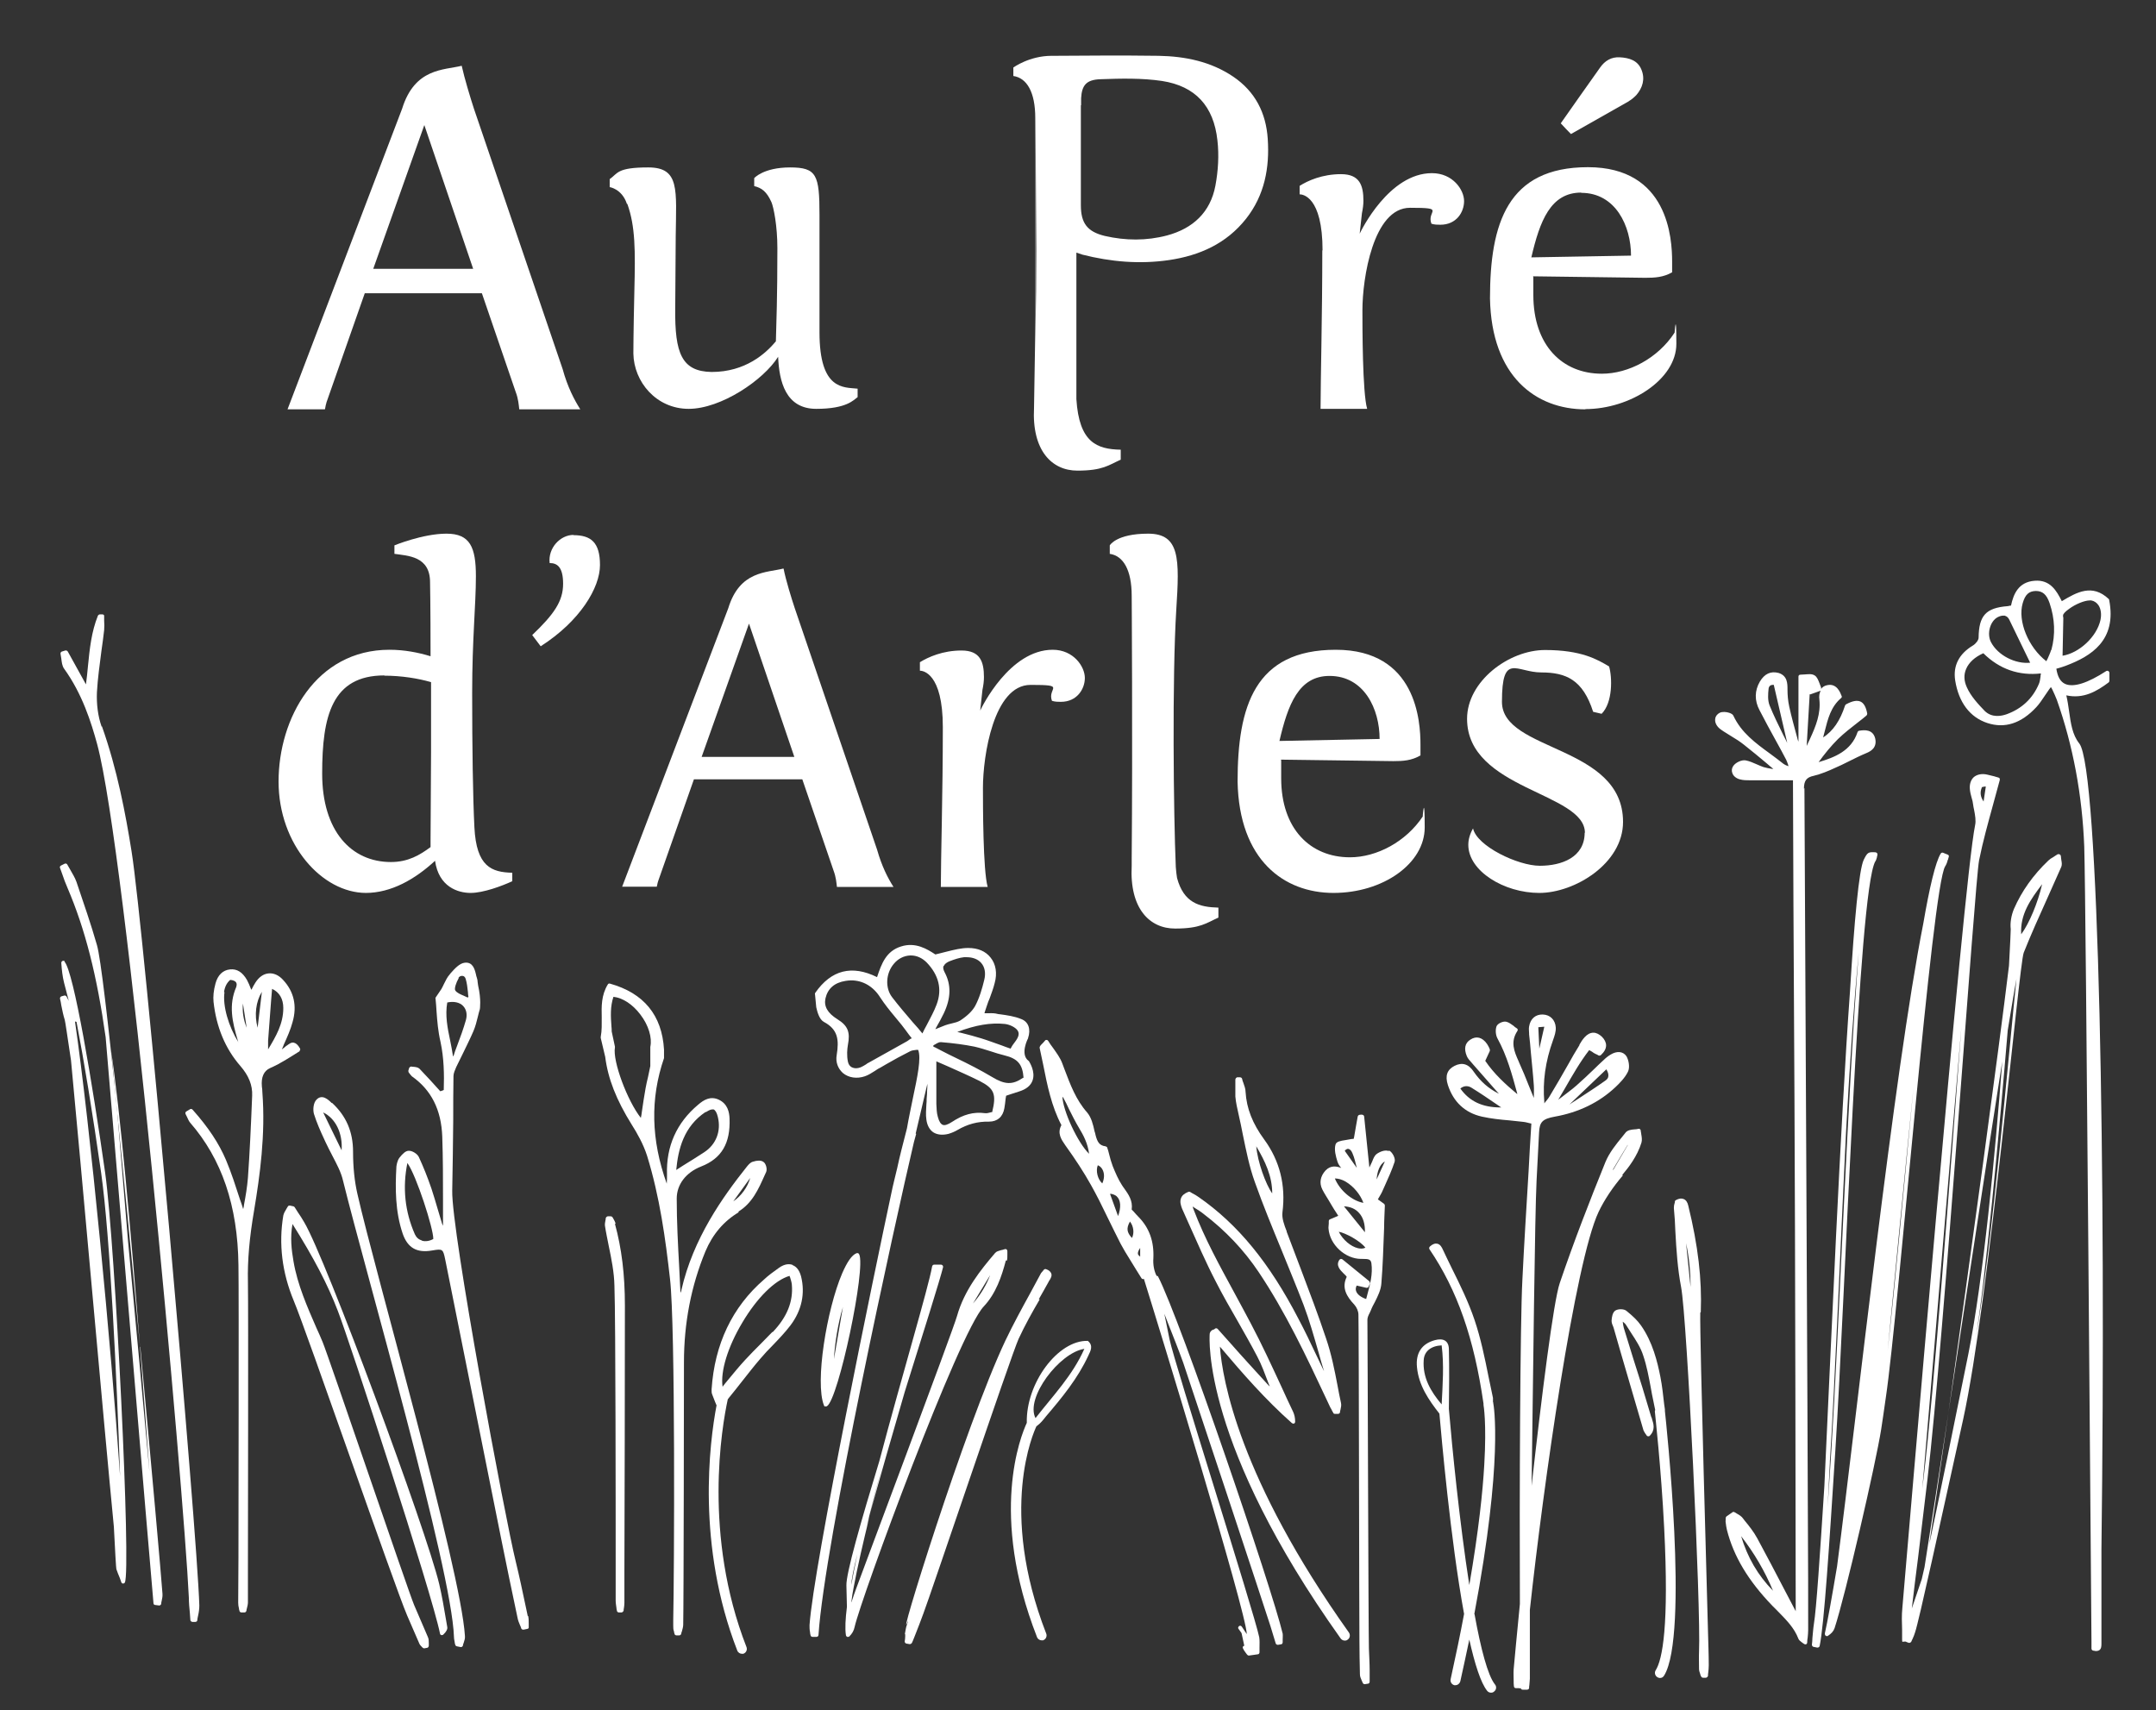
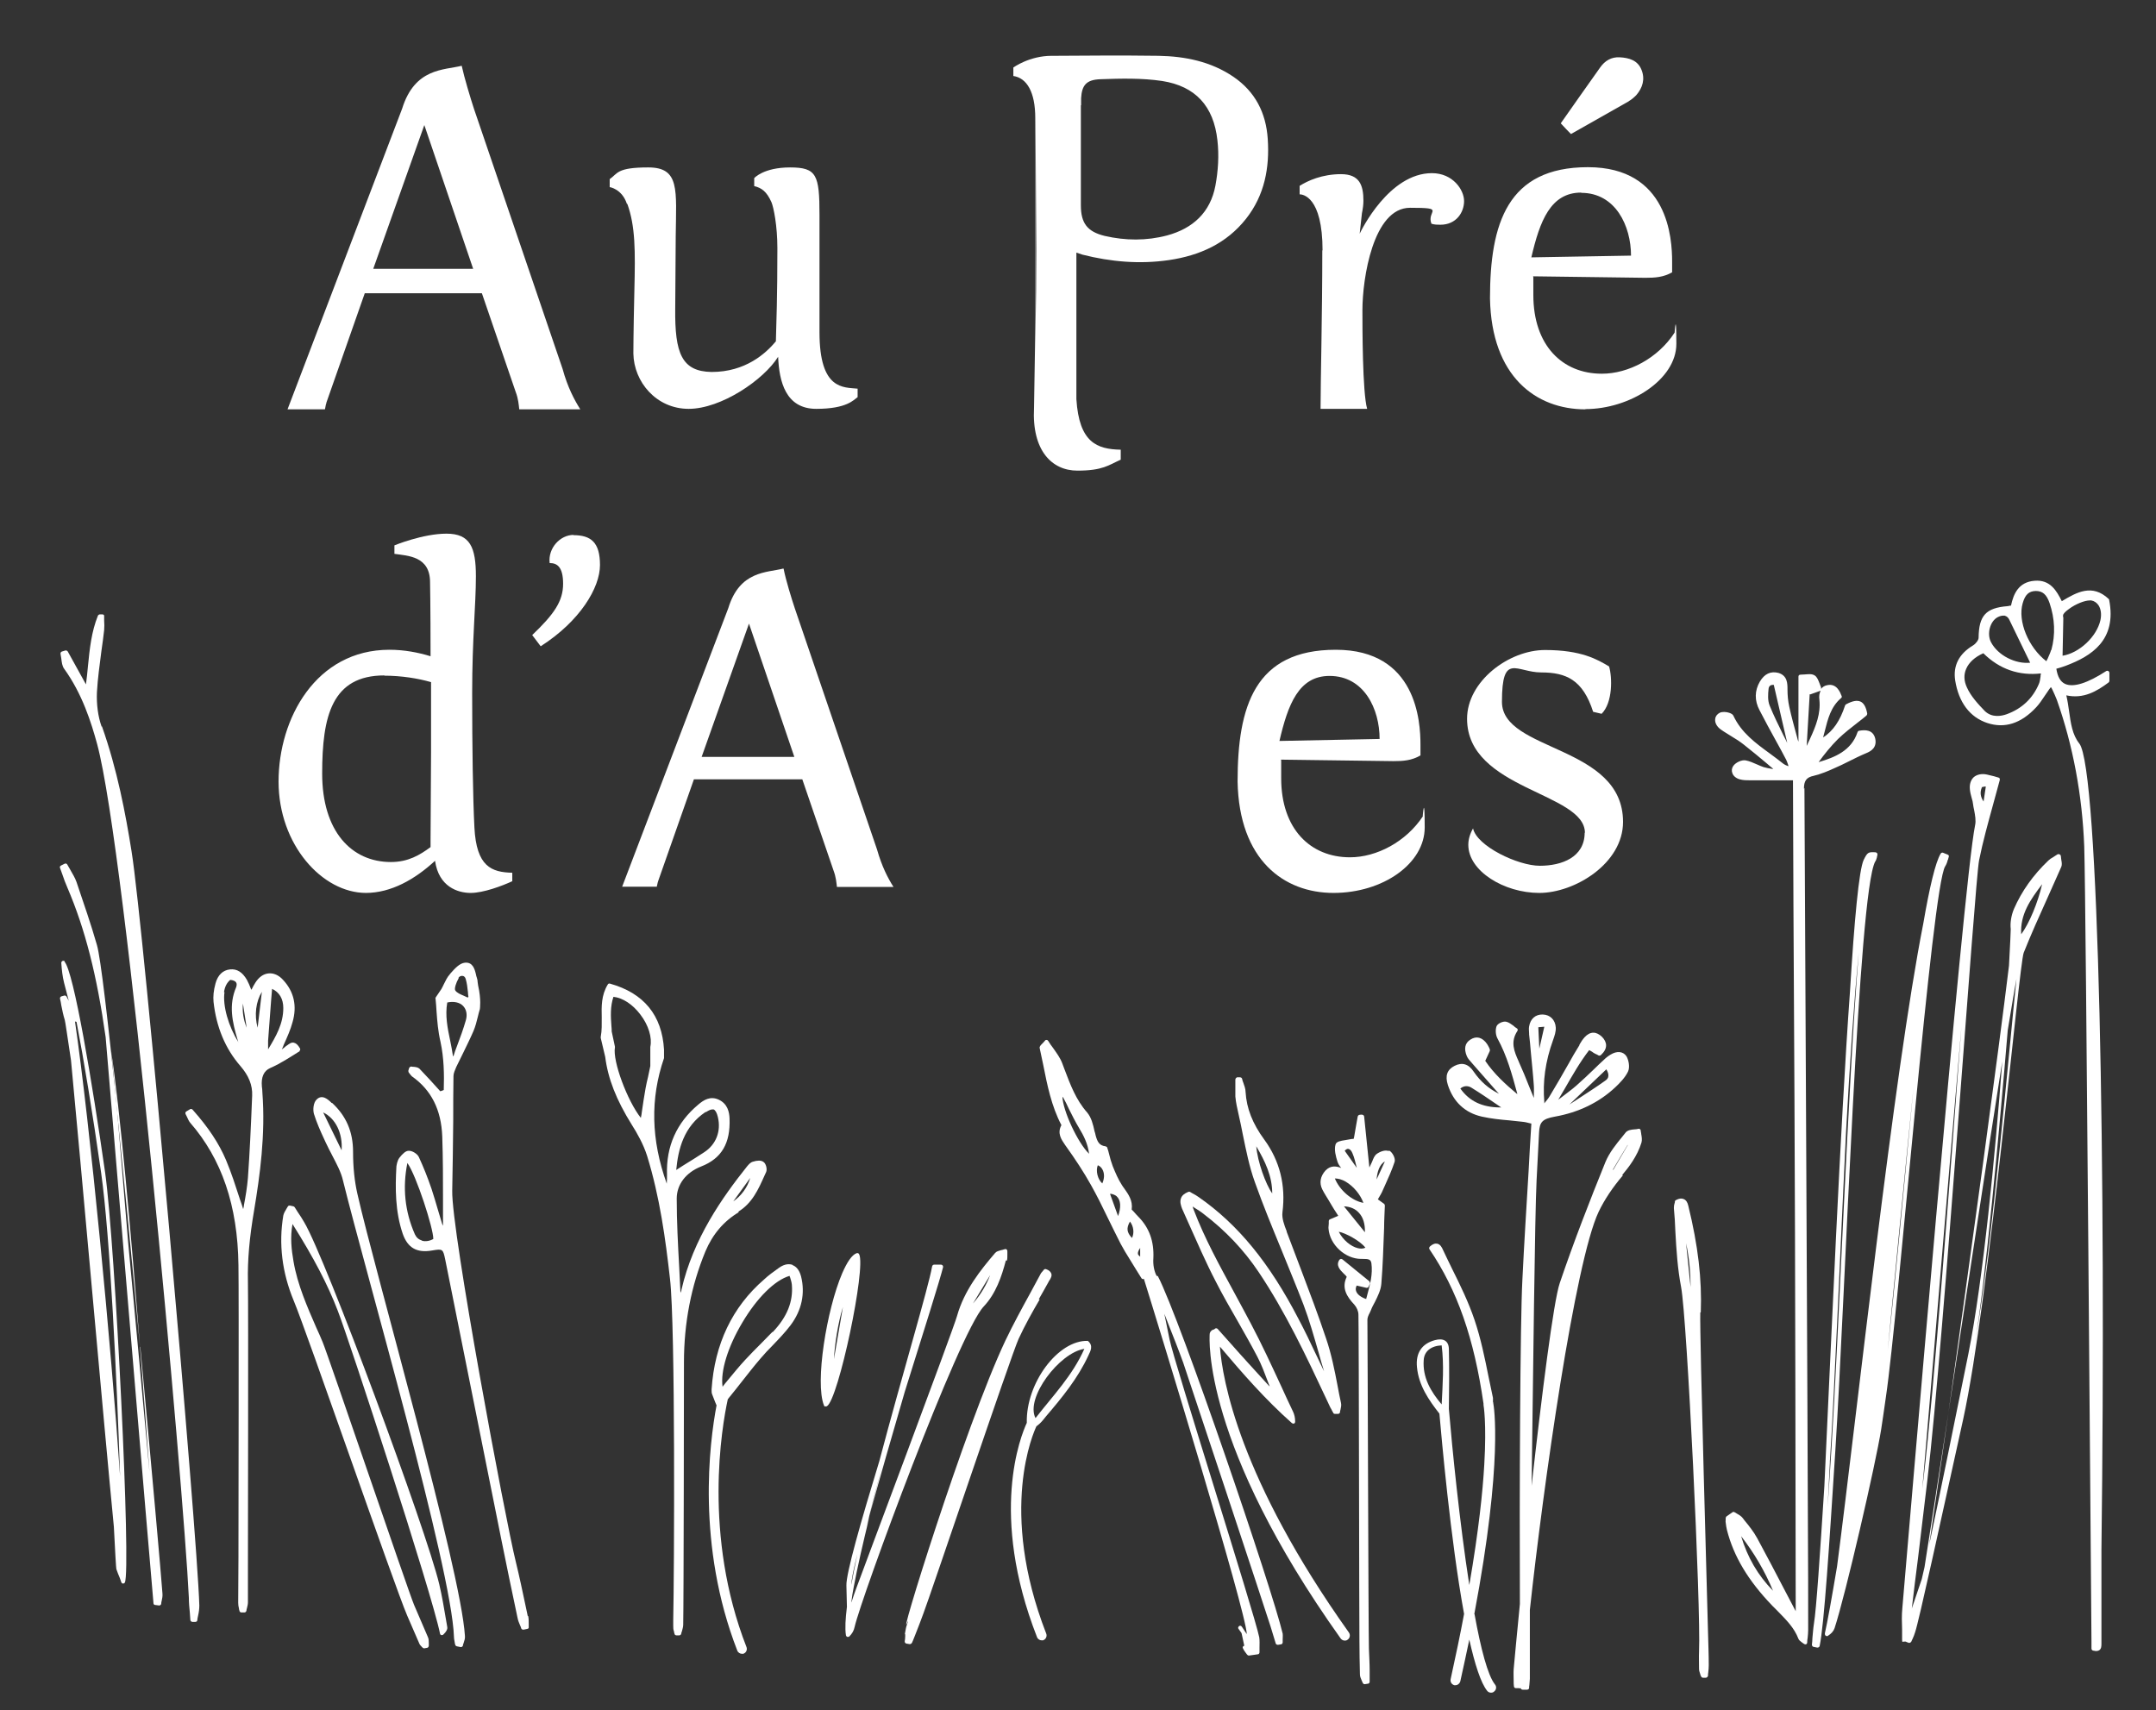
<svg xmlns="http://www.w3.org/2000/svg" viewBox="0 0 865.3 686.5">
  <rect x="0" y="0" width="865.3" height="686.5" fill="#333333" stroke="none" />
  <defs>
    <style>      .cls-1 {        fill: #fff;      }    </style>
  </defs>
  <g>
    <g id="Calque_1">
      <g>
        <path class="cls-1" d="M131,161.6l15.4-43.9h47l13.6,39.7c1,2.6,1.2,5.1,1.4,6.9h24.5c-2.4-3.8-5.1-8.9-7.1-16.2l-35.6-104.5c-1.4-4.3-3.8-12.2-4.9-17.2-7.1,1.8-18.8.8-23.9,17.2l-46,120.7h15c.2-.6.2-1.4.6-2.6ZM170.3,50.2l19.6,57.7h-40.1l20.5-57.7Z" />
        <path class="cls-1" d="M146.8,358.4c10.1,0,19.7-5.4,27.8-12.9,1.5,10.5,9.2,12.9,14.3,12.9s12.6-2.8,16.7-4.7v-3.4c-8.3-.2-14.4-2.4-15.2-18.2-.6-11.8-.9-32.1-.9-53.9s1.5-35.3,1.5-46.9-2.3-17.1-11.8-17.1-20.9,4.7-20.9,4.7v3.4c5.4.8,14.3.9,14.3,11.4,0,0,.2,9.3.2,29.7-4.9-1.5-10.5-2.6-16.5-2.6-29.5,0-44.5,27.6-44.5,52.9s17.5,44.7,35.1,44.7ZM154.2,271.2c6.9,0,13.7,1.1,18.8,2.6v28.3c0,5.1-.2,30.4-.2,35.1v2.8c-4.3,3.2-9,6-15.9,6-15.9,0-27.6-12.4-27.6-35.5s3.9-39.4,25-39.4Z" />
        <path class="cls-1" d="M314.4,228.2c-6.6,1.7-17.5.8-22.1,15.9l-42.6,111.8h13.9c.2-.6.2-1.3.6-2.4l14.3-40.7h43.5l12.6,36.8c.9,2.4,1.1,4.7,1.3,6.4h22.7c-2.3-3.6-4.7-8.3-6.6-15l-33-96.8c-1.3-3.9-3.6-11.3-4.5-15.9ZM281.6,303.8l19-53.5,18.2,53.5h-37.2Z" />
        <path class="cls-1" d="M230.2,214.7c-5.4,0-10.3,5.3-9.6,11.3,2.8,0,5.4,1.3,5.4,8.3s-3.6,12.2-12.4,20.6l3.4,4.5c15.8-10.1,23.8-23.5,23.8-32.6s-3.6-12-10.7-12Z" />
-         <path class="cls-1" d="M378.4,292c0,26.1-.8,52.7-.8,64h18.8c-1.9-6.6-1.9-33.2-1.9-39.8,0-12.8,4.3-41.3,19.1-41.3s6.6,1.1,8.6,6.4c1.3.4,2.4.4,3.6.4,6.4,0,9.6-5.1,9.6-9.6s-4.5-11.3-12.9-11.3c-17.3,0-28.5,23.1-29.1,24.4l.9-8.3c.4-1.9.6-3.6.6-5.1,0-6.2-1.5-10.7-9-10.7s-13.3,2.6-16.7,4.7v3.4c1.1,0,9.2.8,9.2,22.7Z" />
        <path class="cls-1" d="M636,334.2c0,9.9-9.2,13.3-18,13.3s-25.3-7.9-26.8-15c-1.3,2.3-1.9,4.5-1.9,6.6,0,10.5,14.3,19.3,28.5,19.3s33.6-11.8,33.6-28.5c0-31-48.6-28.1-48.6-48.2s5.8-11.8,15.8-11.8,16.7,3,20.8,15.8l3.4.8c4.5-4.5,4.3-14.6,3-19-4.7-2.8-11.1-6.6-25.7-6.6s-31.3,12.6-31.3,27.6c0,28.5,47.3,29.5,47.3,45.8Z" />
        <path class="cls-1" d="M571.1,327.6c-6.8,10.3-18.6,16.5-29.3,16.5-15.9,0-27.6-11.4-27.6-31.7s0-4.7-.2-7.5l45.2.6c3.9,0,7.3-.2,10.9-2.3v-4.3c0-9.2-1.5-38.1-34-38.1s-39.4,22.7-39.4,52.9c.6,31.5,18.6,44.7,38.5,44.7s36.6-11.8,36.6-26.3-.8-4.5-.8-4.5ZM533.6,271.3c13.9,0,20.1,13.3,20.1,25.3l-40.2.8c3.4-14.6,7.7-26.1,20.1-26.1Z" />
-         <path class="cls-1" d="M454.2,347.5h0c-.9,17.2,7.2,25.2,17.4,25.2s12.5-2.2,17.4-4.4v-4c-7.7-.2-13.9-1.9-16.6-11.9-.2-1.3-.4-2.8-.5-4.4-.9-20.8-1.5-76.2.2-103.4,1.3-20.3,1.5-30.4-11.3-30.4s-15.4,4.7-15.4,4.7v3.4c5.4.8,8.8,6.4,8.8,16.9,0,0,.4,58.9,0,105.4v2.8Z" />
        <path class="cls-1" d="M636.3,164.2c17.8,0,36.5-11.8,36.5-26.2s-.7-4.5-.7-4.5c-6.7,10.3-18.5,16.5-29.2,16.5-15.9,0-27.5-11.4-27.5-31.6s0-4.7-.2-7.5l45.1.6c3.9,0,7.3-.2,10.8-2.2v-4.3c0-9.2-1.5-37.9-33.8-37.9s-39.3,22.6-39.3,52.7c.6,31.4,18.5,44.5,38.3,44.5ZM634.6,77.4c13.8,0,20,13.3,20,25.2l-40,.7c3.4-14.6,7.7-26,20-26Z" />
        <path class="cls-1" d="M530.7,100.4c0,26-.7,52.5-.7,63.7h18.7c-1.9-6.5-1.9-33.1-1.9-39.6,0-12.7,4.3-41.1,19.1-41.1s6.5,1.1,8.6,6.4c1.3.4,2.4.4,3.6.4,6.4,0,9.5-5,9.5-9.5s-4.5-11.2-12.9-11.2c-17.2,0-28.4,23-29,24.3l.9-8.2c.4-1.9.6-3.6.6-5,0-6.2-1.5-10.7-9-10.7s-13.3,2.6-16.6,4.7v3.4c1.1,0,9.2.7,9.2,22.6Z" />
        <path class="cls-1" d="M251.8,81.9c3.2,9,3.2,18.5,2.8,34.8-.4,17.2-.4,25.2-.4,25.2.2,11.4,9.2,22.2,22.2,22.2s30.1-11.6,35.9-20.9c.4,9.9,3,20.9,15.3,20.9s15-3.6,16.6-4.7v-3.4c-5.6-.6-15.3.7-15.3-22.6v-47.1c0-16.1-1.1-19.1-11.8-19.1s-14.4,4.3-14.4,4.3v3.2c3,.7,5,2.2,6.9,6.4.9,2.1,2.4,9.5,2.4,18.5,0,19.8-.4,29.7-.6,37.4-4.1,4.9-12.2,12.3-25.8,12.3-12-.2-14.8-7.5-14.6-25.4l.2-29.2c.2-18.5,1.7-27.5-11-27.5s-12.2,2.4-15.5,4.7v3.2s4.9.7,6.9,6.7Z" />
        <path class="cls-1" d="M653.7,40.6c1.1-.6,2.1-1.5,3-2.4,2.6-3,3.6-6.5,2.1-10.2-1.5-3.8-5-4.8-8.7-5-3.4-.2-6,1.4-7.9,4.1-5.3,7.4-10.5,14.9-15.8,22.4,1.4,1.5,2.7,2.9,4.1,4.3,7.9-4.5,15.6-8.8,23.3-13.2Z" />
        <path class="cls-1" d="M415.5,47.3h0s0,85.7,0,85.7c-.2,13.1-.4,24.3-.5,30.7-.9,17.2,7.2,25.2,17.4,25.2s12.5-2.2,17.4-4.4v-4c-9.5-.2-16.7-2.8-17.8-20.3v-58.8l2.4.8c11.4,2.9,23,3.9,34.7,2.2,12.3-1.8,23.1-6.6,31-16.6,7.4-9.4,9.5-20.4,8.7-32.1-.7-10.4-5-18.9-13.8-24.9-9-6.1-19.3-8.2-30-8.4-16.4-.2-25.3-.1-41.3,0-.5,0-1.1,0-1.6,0-9,0-15.4,4.7-15.4,4.7v3.4c5.4.8,8.8,6.4,8.8,16.9ZM433.9,42.2c0-1,0-1.9,0-2.8.3-5.2,2.1-7.4,7.7-7.6,8.3-.3,16.7-.5,24.8.7,13.4,2.1,20.7,10.1,22.2,23.8.7,6,.3,12.3-.8,18.2-2,10.7-9,17.2-19.4,20-8.3,2.2-16.7,2.1-25,.2-7-1.7-9.6-5.1-9.6-12.3,0-6.8,0-13.7,0-20.5,0-6.5,0-13.1,0-19.6ZM415.6,47.4l.3,52.8c0,11.2-.1,22.5-.3,32.6,0-28.5,0-57,0-85.5h0Z" />
        <path class="cls-1" d="M464.2,512.1c-1-1.9-1.5-4.5-1.3-7.1.3-6.7-1.6-12.1-5.9-16.5-.7-.7-1.4-1.5-2.1-2.3l-.7-.7c.5-3.6-1.3-6.1-3-8.5-.3-.4-.6-.8-.9-1.3-1.5-2.3-2.6-4.9-3.7-7.6-.6-1.6-1.1-3.3-1.5-5-.2-.8-.4-1.6-.7-2.4,0-.3-.4-.5-.7-.6-2.5-.3-3.3-1.8-4-4.5-.1-.5-.2-1-.4-1.5-.6-2.8-1.3-5.6-3-7.6-4.5-5.1-6.7-11.1-9.1-17.4-.3-.8-.6-1.6-.9-2.4-.8-2.1-2.2-4-3.6-6-.7-.9-1.4-1.9-2-2.9-.1-.2-.4-.4-.6-.4-.3,0-.5,0-.7.3-.4.5-.8.9-1.1,1.2-.7.7-1.2,1.2-1,1.9.5,2.2.9,4.4,1.4,6.6,1.6,8.1,3.3,16.6,7.3,24.2-1.8,3.3,0,5.8,1.5,8,4.1,5.7,7.5,10.9,10.4,16.1,2.3,4.1,4.4,8.3,6.4,12.5,1,2,1.9,3.9,2.9,5.9.3.7.7,1.3,1,2,1,2.1,2.1,4.2,3.3,6.2,1.5,2.5,3.1,5,4.6,7.5.7,1.1,1.3,2.1,2,3.2.2.4.7.5,1,.3,5.7,18.2,41.1,133.7,41.3,142.6-.7-1-1.3-2-2-3-.3-.4-.8-.5-1.1-.2-.4.3-.5.8-.2,1.1.4.6.8,1.1,1.2,1.7l1.1,5.1c0,0-.1,0-.2,0-.4.2-.6.7-.3,1.1.3.6.6,1.1,1,1.6.2.3.4.5.6.8.2.2.4.4.7.4s0,0,.1,0l3.5-.5c.4,0,.7-.4.7-.8,0-.7,0-1.3,0-1.9,0-1.4.1-2.7-.1-4.1-2-9.9-34-109.9-36-119.6l-2.1-10.3c.5,1.4,1.1,2.7,1.6,4.1,2,5.1,4.1,10.3,6,15.6,1.8,5.2,33.4,100.5,35,105.7.7,2.3,1.4,4.6,2.1,6.9.1.4.5.6.9.6l1.2-.2c.4,0,.7-.4.7-.8s0-.7,0-1c0-.8.1-1.7,0-2.5-4.3-18.2-41.1-126.2-50.1-143.5ZM426.3,440.1c.2.2.4.4.5.6.8,1.4,1.5,2.9,2.2,4.4,1.3,2.6,2.6,5.2,4.1,7.7,1.7,2.8,3.5,6.2,4,10.3-4.5-4.3-10.6-17.4-10.7-23ZM442.4,475c-1.9-1.7-2.7-5.1-1.8-7.3,1,.4,1.7,1.2,2.1,2.2.6,1.5.5,3.3-.3,5.1ZM448.8,488.3l-3.3-9.1h0c.2,0,.4,0,.6,0,.8.2,1.5.5,2,.9,1.8,1.6,1.9,4.6.6,8.1ZM454.3,496.9c-2.1-2.3-2.3-3.9-.8-6.6,1.5,1.9,1.8,4.7.8,6.6ZM457.6,504.4c-.5-.4-.8-.7-.9-1.1-.1-.6.2-1.4.9-2.4v3.6Z" />
        <path class="cls-1" d="M211.8,648.6l-.7-3.3c-1.3-6.1-2.6-12.4-4.1-18.5-4.1-16.4-25.9-132.8-25.5-148.9.2-9.4.3-19,.4-28.3,0-5.9,0-11.8.1-17.7,0-1.1.6-2.4,1.1-3.6.9-1.8,1.8-3.7,2.7-5.5,1.4-2.9,2.9-5.9,4.2-8.9.8-1.9,1.3-3.8,1.8-5.9.2-1,.5-1.9.8-3,0-.2.6-3.7-.7-9.4,0-.4-.2-1-.2-1.4,0-.5-.1-1.1-.3-1.7-.2-.5-.3-1-.4-1.5-.5-2.1-1.3-4.9-4.4-4.6-2.2.2-4.2,2.5-5.8,4.3l-.3.4c-1,1.1-1.6,2.4-2.3,3.8-.3.6-.6,1.3-1,2l-2.3,3.4c-.1.2-.2.4-.1.5.2,1.8.3,3.5.4,5.1.3,4.1.6,8,1.6,12.3,1.4,6.5,1.5,13.1,1.3,19.3-.7.3-.7.3-1.4.5-2.7-3-5.4-6-8.3-9-.6-.6-1.5-.7-2.3-.8-.3,0-.6,0-.9-.1-.4-.1-.8.2-1,.6l-.3,1c0,.3,0,.5.1.7.1.1.2.3.3.4.3.4.6.8,1,1.2,7.8,5.5,11.8,13.4,12.2,24.2.3,8.5.3,17.3.3,25.7,0,3.2,0,6.5,0,9.7,0,.1,0,.3,0,.4-.3-.6-.5-1.1-.6-1.6-.5-1.7-1-3.3-1.5-5-.8-2.7-1.6-5.5-2.5-8.2-1.6-4.7-3.3-8.9-5.1-12.8-.6-1.3-2.7-2.6-4.1-2.5-1.1,0-2.3,1-3.7,2.8-.9,1.2-1.1,2.9-1.2,3.5-.5,8.7-.5,18,2.5,26.9,2,5.8,5.7,7.9,11.9,6.8,4.2-.7,4.3-.6,5.2,3.7l22.5,112.3c2.1,10.5,4.3,21,6.5,31.4.2,1.1.6,2.1,1,3,.2.4.4.9.5,1.3.1.3.4.5.8.5s.1,0,.2,0l1.4-.3c.4,0,.7-.4.6-.8,0-.4,0-.9,0-1.3,0-1,0-2-.2-3ZM169.3,497.9c-1.3-.4-2.2-1.2-2.8-2.5-4-9.1-5-18.7-3-28.6,0,0,0,0,0,0,3.6,5,10.5,26.4,10.4,30.5-1.4.8-3.1,1.1-4.5.7ZM184,392.5c.3-.5.8-.8,1.4-.8s.1,0,.2,0c.6,0,1.1.5,1.3,1.2.5,1.7.7,3.4.9,5.3,0,.6.1,1.3.2,1.9l-.3.3c-.5-.2-1-.5-1.5-.7-1.4-.6-2.9-1.2-3.5-2.2-.4-.7.3-3,1.4-4.9ZM179.4,402.4c2.7-.6,5.1-.1,6.5,1.4,1.3,1.4,1.7,3.4,1.1,5.6-1,3.5-2.3,7.1-3.6,10.5-.5,1.3-1,2.6-1.4,4h-.2c-.3-2.1-.7-4.1-1.1-6.1-1.1-5.2-2.1-10.2-1.2-15.4Z" />
-         <path class="cls-1" d="M367.5,455l4.7-20c0,.9,0,1.7-.1,2.6,0,1.2-.1,2.3-.2,3.5,0,.7,0,1.5-.1,2.2-.1,2-.3,4.1,0,6.1.3,2.3,1.3,4.1,2.8,5.1,1.6,1,3.7,1.2,6.1.6,1.3-.4,2.5-.9,3.5-1.5,4.1-2.4,8.2-3.5,12.7-3.4,3.4,0,5.6-1.9,6.2-5.4.2-1.3.4-2.5.5-3.8l.2-1.2c.7-.2,1.4-.5,2.1-.7,1-.3,2.1-.7,3.1-1,2.9-.9,4.7-2.4,5.4-4.4,1.3-3.6-1.3-7.5-1.4-7.7s-.1-.2-.2-.2c-3.5-2.6-.3-8.9-.2-9,0,0,0,0,0-.1,1.2-3.6.2-6.6-2.8-7.7-2.7-1.1-5.6-1.5-8.5-1.9-.6,0-1.1-.2-1.7-.3-1.2-.2-2.3-.1-3.6-.1-.3,0-.6,0-.9,0l.2-.7c.3-.9.5-1.6.8-2.4.3-1,.7-2,1.1-2.9.7-2,1.5-4,2-6.1,1.1-3.9.5-7.6-1.6-10.2-2-2.6-5.1-3.9-9-3.9-2.8,0-5.6.7-8.8,1.5-1.4.4-2.9.7-4.4,1.1-3.2-2.1-7.9-5.1-13.8-3.2-6,1.9-7.8,6.9-9.6,12.3-10.1-5-18.4-2.9-24.8,6.3-.1.2-.2.4-.1.6l.5,5.2c.4,1.8,1.2,4.9,3.1,5.9,5.6,3,6.1,7.1,5.1,13.3-.5,2.8.5,5.4,2.5,7.2,2.3,1.9,5.6,2.4,8.8,1.3,1.5-.5,2.8-1.4,4.1-2.2.6-.4,1.3-.9,2-1.2l2.4-1.4c3.1-1.8,6.4-3.6,9.6-5.2.7-.4,1.7-.5,2.6-.6.2,0,.4,0,.7,0,1.3,3.3-.3,10.8-2.1,19.3-.8,4-1.7,8.1-2.4,12.2l-2.2,8.6c-.6,2.4-1.2,4.9-1.7,7.3-.8,3.4-1.7,6.8-2.4,10.3-6.5,30.3-31.2,149.5-32.8,173.2,0,.9,0,1.9.2,2.8,0,.4.1.8.2,1.2,0,.4.4.7.8.7h1.6s0,0,0,0c.4,0,.8-.3.8-.8,2.4-36.6,30.7-165.5,38.3-197.8l.9-3.3ZM398.1,446.4c-.2,0-.4,0-.6.1-.7.2-1.5.4-2.2.3-4.5-.6-8.7.5-13.2,3.5-1.7,1.1-2.9,1.5-3.7,1.2-.8-.3-1.5-1.3-2-3.2-.5-1.6-.5-3.5-.6-5.2,0-4.3,0-8.5,0-12.9v-4.2c1.5.7,3.1,1.3,4.6,2,4.2,1.9,8.6,3.8,12.8,5.9,5.8,3,6.8,5.2,5,12.5ZM410.6,432.6c-4.2,2.9-7.3,2.8-12.4-.3-4.7-2.8-9.6-5.3-14.4-7.6-2.1-1-4.1-2-6.2-3.1-.8-.4-1.6-.8-2.3-1.2l-.7-.3v-.5c.2-.1.4-.3.7-.4.8-.5,1.7-1,2.4-.9,5,.4,9.4,1,13.4,1.8,2.2.5,4.4,1.2,6.6,1.9,1.7.6,3.5,1.1,5.4,1.6,5.4,1.3,7.3,3.6,7.7,9ZM403.3,411c1.9.2,4.2,1.3,5.1,2.6,1.1,1.6,0,3.3-1.7,5.5-.5.6-.8,1.3-1.1,1.8-1.3-.4-2.5-.9-3.6-1.3-2.9-1-5.5-2-8.1-2.8-2.6-.8-5.2-1.5-8-2.2-.6-.1-1.1-.3-1.7-.4,7.5-2.8,13.3-3.8,19.2-3.2ZM378.8,387.8c.3-1,1.3-1.5,2.1-1.9,2.3-.9,4.2-1.5,6-1.7.4,0,.7,0,1.1,0,2.4,0,4.5.8,5.8,2.3,1.5,1.7,1.9,4.2,1.2,6.9-.8,3.3-1.9,7.2-3.7,10.5-1.1,1.9-3,3.8-5.9,5.7-1,.6-2.2.9-3.5,1.2-.8.2-1.7.4-2.5.7-1.3.5-2.5,1-4,1.6.1-.3.3-.5.4-.8,1.1-1.9,2.1-3.7,3-5.6,2.9-6.1,3-11.5.3-16.5-.5-1-.7-1.8-.4-2.6ZM365.5,416.9c-.6.4-.9.7-1.4,1-3.7,2.1-7.4,4.1-11.1,6.2l-4.3,2.4c-.4.2-.8.4-1.1.7-.8.5-1.5.9-2.2,1.2-1.3.5-2.5.5-3.5,0-.8-.4-1.4-1.2-1.6-2.3-.5-2.4-.3-5,0-6.7,1-5.1,0-7.7-4.2-10.3-4-2.5-5.5-5.2-4.8-8.4.9-3.9,3.6-6.3,8.1-7,.7-.1,1.4-.2,2.2-.2,4.7,0,8.9,2.4,11.7,6.9,1.7,2.6,3.7,5.1,5.7,7.5.9,1.1,1.9,2.3,2.8,3.4,1,1.3,2,2.6,3,4l1.1,1.4c-.1.1-.3.2-.4.3ZM366.5,410.5c-3-3.5-5.9-6.9-8.5-10.3-2.8-3.7-2.5-9.5.7-13.3,1.7-2.1,4.1-3.3,6.6-3.4,0,0,.2,0,.3,0,2.3,0,4.5,1,6.3,2.8,4.9,5.1,6.3,10.8,4,16.9-1,2.7-2.5,5.4-4,8.3-.6,1-1.1,2.1-1.7,3.3-1.2-1.5-2.4-2.9-3.6-4.2Z" />
        <path class="cls-1" d="M296.2,486.4c5.7-3.4,8.2-9.1,10.7-14.7l.6-1.3c.5-1.2-.1-3.5-1.2-4.1-.9-.6-2.3-.6-4.2,0-1,.3-1.7,1.2-2.3,1.9h0c-9.8,12.3-21.6,28.9-26.3,49.5,0,.4-.2.8-.4,1.2-.2-3.4-.3-6.8-.5-10.2-.5-9-1-18.4-1-27.6,0-5.7,3.7-10.5,9.8-12.9,8.2-3.2,11.8-9.3,11.4-19.3-.1-2.4-.7-5.8-4.3-7.5-3.4-1.6-6.1.1-8.3,2-8.6,7.2-12.9,16.7-12.5,28.1,0,1.2,0,2.4-.1,3.6-6.3-17.6-6.7-34.1-1.1-50.4,0,0,0-.2,0-.3v-3.1c-.8-13.8-8.1-22.7-21.7-26.5-.4-.1-.7,0-.9.4-2.6,4.3-2.5,8.8-2.4,13.1,0,2.6.1,5.3-.4,7.9,0,.1,0,.2,0,.4l1.8,7.6c1.1,8.7,4.4,17.2,10.7,27.3,2.1,3.3,4.6,7.7,6.1,12.4,5.1,16.5,7.4,33.4,9.2,49.4,2.2,18.9,1.7,118.2,1.3,136.9v2.3c0,.8,0,1.6.3,2.3,0,.3.1.6.2.9,0,.4.4.7.8.7h1.1s0,0,0,0c.4,0,.7-.3.8-.6,0-.4.2-.7.3-1.1.2-.8.5-1.7.5-2.6.2-8.5.3-96.9.3-105.3,0-15.8,2.9-30.7,8.6-44.5,2.9-6.9,7.4-12.2,13.5-15.8ZM301.1,472.8c-1.1,3.8-3.6,7.2-6.8,9.4l6.8-9.4ZM283.3,446.4c1.1-.7,1.9-1.1,2.6-1.1s.4,0,.5,0c.7.3,1.3,1.3,1.7,3,1.4,5.7-.7,11.1-5.5,14.2-2.7,1.8-5.5,3.5-8.4,5.3-.9.6-1.9,1.2-2.8,1.8.8-8.4,3-17.4,11.8-23.3ZM261,427.9c-.3,1.4-.6,2.9-.9,4.3-.4,1.5-.7,3.1-1,4.6-.6,3.2-1,6.2-1.5,9.5-.1.8-.2,1.6-.4,2.4-5.4-6.8-11.4-22.8-10.4-28.3,0-.1,0-.2,0-.3l-1.3-6.1c0-.7,0-1.3-.1-2-.3-4.1-.5-8,.8-11.9,3.7.4,7.7,3,10.8,7.1,3.3,4.3,4.8,9.3,4,13,0,0,0,.1,0,.2v7.5Z" />
        <path class="cls-1" d="M724,316.6c0-3.2,1-4.6,3.9-5.2,2.9-.7,5.8-1.9,8.4-3.1,1.9-.8,3.7-1.7,5.5-2.6,2.4-1.2,4.8-2.4,7.2-3.4,2-.8,4.4-2.3,3.6-5.9-.9-3.6-4.1-3.5-6.4-3.1-.3,0-.6.3-.7.6-2.5,7.5-9.2,10.1-15.6,12,2.3-3.2,4.9-6.4,7.8-9.3,2.5-2.4,5.2-4.5,7.9-6.6,1.2-.9,2.3-1.8,3.5-2.8.2-.2.3-.5.3-.8-.5-2.7-1.4-4.2-2.7-4.8-1.4-.6-3.2-.3-5.8,1.1-.2.1-.3.3-.4.5-2,6.1-4.8,10.2-8.8,12.8.2-.8.4-1.5.6-2.3,1.3-5.2,2.5-10,6.6-13.5.3-.2.4-.6.2-.9-.5-1.3-1.9-5.1-5.7-4.3-1.1.2-1.9.7-2.5,1.5,0-.2,0-.3,0-.5-.2-.5-.4-1-.6-1.6-.5-1.3-1-2.7-2-3.3-1.1-.7-2.5-.5-3.9-.4-.6,0-1.2.1-1.8.1s-.8.4-.8.8v26.1c-.1-.3-.2-.5-.3-.8l-.2-.8c-1.1-4.1-2.3-8.3-3.2-12.5-.5-2.3-.7-4.6-.7-6.9,0-2.3,0-5.5-3.6-6.6-3.1-.8-5.6.3-7.5,3.5-2.1,3.6-2.2,7.6-.1,11.5,2.1,4.1,4.4,8.3,6.6,12.3,1.4,2.5,2.8,5.1,4.1,7.6.3.6.5,1.3.8,2.1,0,.1,0,.3.1.4-.1,0-.3,0-.4-.1-.6-.2-1.2-.5-1.6-.8-1.8-1.4-3.6-2.8-5.4-4.1-5.9-4.3-11.5-8.4-14.7-15.2-.2-.5-.8-.9-1.7-1.2-1.2-.4-2.8-.5-3.8,0-1,.5-1.7,1.4-1.8,2.4-.2,1.2.3,2.5,1.4,3.6.6.6,1.3,1,2,1.5.3.2.5.3.8.5.8.5,1.6,1,2.4,1.5,1.7,1,3.4,2.1,4.9,3.3,3.2,2.5,6.4,5.2,9.4,7.7.8.7,1.6,1.4,2.4,2-.2,0-.4,0-.6,0-1.2-.2-2.3-.4-3.3-.7-.9-.3-1.8-.7-2.7-1.1-1.4-.6-2.9-1.3-4.5-1.6-1.6-.3-4.1.9-5,2.3-.6.9-.7,1.9-.3,2.9.4,1.1,1.5,2,2.9,2.4,1.4.4,2.9.4,4.3.4.3,0,.6,0,.9,0,3.9,0,7.9,0,12,0h4.2c0,16.5.3,73.2.6,128,.3,53.1.5,187.9.5,205.5-1.4-2.7-2.9-5.5-4.3-8.2-3.6-6.9-7.3-14-11.1-21-1.4-2.6-3.3-5-5.2-7.3l-.6-.8c-.6-.8-1.4-1.3-2.3-1.8-.3-.2-.7-.4-1-.6-.3-.2-.7-.2-.9,0l-2.3,1.6c-.2.1-.3.4-.4.6,0,.2,0,.4,0,.6,0,.5-.1.9,0,1.3.1,1.1.3,2.1.5,3,2.7,10.6,8.5,20.3,18.2,30.4.7.7,1.4,1.4,2.1,2.1,3.4,3.5,6.7,6.7,8.4,11.2.2.5.6.8,1.1,1.2.3.2.6.5,1.1.8.2.1.3.2.5.2s.2,0,.3,0c.3-.1.5-.4.5-.7,0-.7.1-1.4.2-2,.1-1.1.2-2,.2-3,0-13.5,0-26.9-.1-40.4,0-16-1.3-280.1-1.4-297.6ZM726.2,278.7h.1c.1,0,.2,0,.3,0l3.9-1.4c0,0,.1,0,.2,0-.5.9-.7,2.1-.5,3.5.6,5.6-1.4,10.6-3.7,15.6-.5,1-.9,2-1.4,3,0,0,0,0,0,0l1.2-20.6ZM715.7,295c-1.9-3.9-3.9-7.9-5.5-11.9-.8-2-.6-4.7-.4-6.5,0-.7.4-1.3.8-1.5.2-.1.5-.2.8-.2s.3,0,.5,0l5.4,23.3c-.5-1.1-1.1-2.2-1.6-3.2ZM698.8,616.6c5.2,6.7,9.5,14,12.8,21.9-6.1-6.2-10.3-13.5-12.8-21.9Z" />
        <path class="cls-1" d="M120.1,421.9c.4-.2.5-.7.3-1.1-.8-1.4-1.6-2.1-2.5-2.3-1.1-.2-2,.6-2.8,1.2h-.1c-.6.6-1.2,1-1.9,1.5.3-.6.6-1.3.8-1.9,1.4-3.1,2.7-6,3.5-9,1.9-6.5.6-12.3-3.8-17-1.7-1.9-3.8-2.8-5.8-2.6-2.1.2-3.9,1.5-5.3,3.7-.6.9-1.1,1.9-1.6,2.9,0,0,0,0,0,0,0-.1-.1-.2-.2-.4-.5-1.3-1-2.5-1.6-3.6-1.8-3.1-4-4.5-6.8-4.2-2.9.3-4.9,2.3-5.8,5.6-.8,2.9-1,5.3-.8,7.4,1.1,10.1,4.7,18.8,10.8,25.8,3.3,3.8,4.9,7.7,4.7,11.9-.5,12.7-1,23.2-1.7,33-.3,3.6-.9,7.3-1.6,10.9,0,.5-.2,1.1-.3,1.6-.4-1.3-.8-2.6-1.3-3.9-1.7-5.2-3.4-10.6-5.6-15.8-2.8-6.6-7-13-13.4-20.2-.3-.3-.7-.4-1-.2l-1.5.9c-.4.2-.5.7-.3,1.1.2.3.3.7.5,1,.4.8.7,1.7,1.3,2.4,12.7,14.6,19.1,33.3,19.4,57.2.2,12.3,0,104.9,0,117.1,0,6.1-.1,12.2-.1,18.4,0,.8.1,1.5.3,2.3,0,.3.1.6.2.9,0,.4.4.7.8.7h1.2c0,0,0,0,0,0,.4,0,.7-.3.8-.7,0-.3.1-.7.2-1,.2-.8.4-1.6.4-2.4,0-4.2,0-8.3,0-12.5,0-11.8.2-104.1,0-116.1-.2-8.6.6-17.7,2.5-28.8,2.3-13.8,4.6-30.3,3.3-47.2,0-.9-.1-1.7-.2-2.4q-.5-5.7,3.3-7.4c.9-.4,2-.9,3.3-1.6,2-1.1,4-2.3,5.9-3.5.9-.6,1.8-1.1,2.7-1.7ZM89.9,398.3c.3-2.3,1.2-3.9,2.5-5,1.2.1,2.1.5,2.4,1.1.3.5.2,1.1,0,1.8-3.1,7.2-1.6,13.9.6,21.3,0,.3.2.6.3.9-4-6.5-6.4-14.7-5.6-20.2ZM97.5,402.8l1.5,9.7c-1.3-3.2-1.8-6.4-1.5-9.7ZM103.4,412.5c-1.4-5.1-.7-10.5,1.7-14.4l-1.7,14.4ZM107.6,421.2c0,0,0-.2,0-.2,0-1.1,0-2.2,0-3.3.4-5.3.8-10.7,1.2-16l.4-4.8c3,1.4,4.5,4.1,4.5,7.7,0,6.3-2.9,11.3-6.1,16.6Z" />
        <path class="cls-1" d="M846.2,269.3c-.3-.1-.6-.1-.8,0-7.7,5-13.3,6.7-16.6,5.2-1.9-.9-3-2.9-3.5-6.1.3,0,.5-.2.8-.2,1.1-.3,2.2-.7,3.3-1.1,9.7-3.7,20.3-10,17.1-26.3,0-.2-.1-.3-.2-.4-6.6-6.2-12.8-2.7-18.8.9-2.1-4.2-4.7-8.7-10.9-8.2-6.5.5-8.5,5.3-9.5,10-.2,0-.3,0-.4,0-.5.1-.7.2-1,.2-8.7.7-11.5,3.8-11.6,12.7,0,.9-1.1,2.4-2.3,3.1-5.6,3.4-8,8.1-7.1,14,1.4,8.8,5.9,14.8,12.9,17.1,7,2.3,13.6.2,19.7-6.4,1.2-1.3,2.2-2.8,3.2-4.3.4-.6.8-1.2,1.3-1.9.4-.6.8-1.2,1.3-1.8h0c.2.2.3.4.4.6l.3.6c.6,1.3,1.2,2.6,1.7,3.9,6.5,18.4,10.2,38.2,11,58.9.7,21.1,2.7,301.1,2.9,319,0,.6,0,1.3,0,1.9v1c0,.4.3.7.6.8.4,0,.8.2,1.2.2s1-.1,1.4-.4c.8-.6.8-1.7.8-2.7v-.2c0-8.7,0-19,0-29.5,0-1.8,0-4.5,0-7.9,1.9-151.8-1-313.8-8.9-323.6-2.8-3.5-3.4-8.1-4.1-13-.3-2.1-.6-4.2-1.1-6.3,6.9,1.5,12.2-1.6,17-5.2.2-.2.3-.4.3-.7v-3.1c0-.3-.2-.6-.4-.7ZM828,247.7c0-.2,0-.5,0-.7,0-.5.7-1.4,2.4-2.6,2.7-2,6.3-3.4,8.3-3.4s.4,0,.6,0c1.2.2,2.2.9,2.9,1.9,1,1.5,1.3,3.7.8,6-1.5,6.7-8.5,13.2-15.2,14.3l.3-15c0-.2,0-.3,0-.5ZM801.8,247.7c.8-.4,1.5-.6,2.2-.6s.6,0,.8.1c.7.2,1.3.8,1.7,1.7,2.1,4.3,4.1,8.5,6.2,12.8l2.1,4.3c-5.9.6-12.9-2.9-15.7-8.2-1.8-3.4-.4-8.5,2.7-10.1ZM819,271.3c-.2,1.3-.3,2.3-.7,3.2-2.5,5.9-6.9,10-13,12.2-2,.7-5.8,1.5-8.7-1.3-2.6-2.7-5.6-5.9-7.2-9.5-1.2-2.6-1.3-5.1-.3-7.4,1.1-2.6,3.5-4.8,6.9-6.3,6.5,6.4,14.3,9.1,23.1,8.1,0,.4-.1.8-.2,1.2ZM823.2,260.9c-.3,1.1-.9,2.3-1.4,3.5-.2.3-.3.6-.5,1-7.2-5.5-11.6-16.1-9.5-23.3,1-3.5,2.5-4.8,5.2-4.9h0c2.8,0,4.4,1.4,5.6,4.9,2.1,6.2,2.4,12.6.7,18.8Z" />
        <path class="cls-1" d="M557.3,462c-1.4-.6-3.6.3-4.8,1.2-.9.7-1.3,1.8-1.7,2.8-.2.4-.3.8-.5,1.1-.2.5-.5,1-.7,1.5h0c0,.1,0,.1,0,.1l-2.1-20.5c0-.2-.1-.4-.3-.6-.2-.1-.4-.2-.6-.2,0,0-.1,0-.2,0-.6,0-1.3,0-1.5.8-.5,2.6-.9,5.2-1.4,8l-.2.9s0,0,0,0c-.5,0-1.1.1-1.6.2-.5.1-1.1.2-1.7.3-2,.3-3.7.6-4,1.8-.6,2.1.1,4.7.8,6.9.3.9.8,1.7,1.5,2.5-1.8-.7-4.2-1.2-6.3,1-2.1,2.3-2.6,5-1.3,7.6.8,1.6,1.8,3.1,2.7,4.6.3.6.7,1.1,1,1.7.7,1.2,1.4,2.3,2.2,3.5l.5.8-3.3,1.4c-.3.1-.5.4-.5.7,0,.3,0,.7,0,1,0,.7-.2,1.4-.1,2.1.5,6.4,6.7,12.1,13.1,12.1s.1,0,.2,0h.3c2.4,0,3.3.1,3.6,1.7.6,4.4-.5,8.5-1.7,12.9-.1.5-.3,1-.4,1.5-2.1-.7-3.6-1.9-4-3.1-.3-.7-.2-1.5.2-2.3l3.9.9c.4,0,.8-.1.9-.5l.5-1.1c.1-.3,0-.7-.2-1l-10.8-8.8c-.2-.1-.4-.2-.6-.2-.2,0-.4.2-.6.3-1.6,2.3.2,4.1,1.7,5.6.4.4.9.8,1.2,1.3-2.2,4.5.1,8,3,11.1,1,1.1,1.7,2.7,1.7,4.1.2,6.9.3,124,.4,130.8,0,4.5.1,9.1.2,13.6,0,.9.4,1.6.7,2.4.1.3.3.6.4.9.1.3.4.6.8.6s0,0,0,0l1.3-.2c.4,0,.7-.4.7-.8s0-1,0-1.4c0-1,0-2.1,0-3.1,0-2.9-.2-5.8-.3-8.8-.2-7.2-.5-124.7-.6-132,0-.8.4-1.8.9-2.7.2-.4.3-.7.5-1.1.4-1.1,1-2.2,1.6-3.3,1.2-2.4,2.4-4.8,2.6-7.4.6-7.4.8-14.7,1.1-22.3,0-3,.2-6,.3-9,0-.3-.1-.5-.3-.7l-2.5-1.8c.1-.2.3-.5.4-.7.5-.9,1.1-1.8,1.5-2.8l.9-2c1.4-3.1,2.8-6.2,3.9-9.5.5-1.4-.9-4-2.2-4.6ZM547.8,494.6l-8.4-10.4c2.5.1,4.6,1,6,2.6,1.7,1.8,2.5,4.5,2.4,7.8ZM541.2,461.2c.6,0,1.2.7,1.6,1.7.8,1.8,1.2,3.8,1.7,5.7,0,0,0,0,0,.1l-4.8-6.8c.5-.6,1-.8,1.5-.8ZM535.7,473c1.3,0,2.9.4,4.4,1.3,3.2,1.9,5.9,5.2,7.1,8.5-4.6-.8-9.6-5.1-11.5-9.9ZM545,501c-2.9-.7-6-3.3-7.7-6.6,2.5.4,8.6,3.6,10.7,6.4-1,.5-2.1.4-3,.2ZM552.5,473.4c.2-3,1.2-6.1,3.3-7.2l-3.3,7.2Z" />
        <path class="cls-1" d="M40.8,291.7c-1.5-4.2-2.1-9.1-1.9-13.8.3-5.5,1.1-11.1,1.8-16.6.4-2.8.8-5.6,1.1-8.4.1-1.3.1-2.6,0-3.8,0-.6,0-1.1,0-1.7s0-.4-.2-.6c-.2-.2-.4-.2-.6-.2h-.9c-.3,0-.6.2-.8.5-2.6,6.5-3.3,13.2-4,20.3-.2,2.4-.5,4.9-.8,7.3l-7.3-13.2c-.2-.3-.6-.5-1-.4l-1.3.4c-.4.1-.7.5-.6,1,.1.6.2,1.2.3,1.8.2,1.5.3,3,1.2,4.2,7.2,10,10.8,21.4,13.2,30.2,11.7,43.5,34.7,298.2,36.8,342.6,0,2,.2,4.1.4,6.1l.2,2.8c0,.4.3.7.8.8h1.2c0,0,0,0,0,0,.4,0,.8-.3.8-.7,0-.6.2-1.2.3-1.8.3-1.3.5-2.7.5-4.1-.9-30.3-22.3-272.3-27.2-302.7-2.4-15-5.7-32.7-11.9-50.2Z" />
        <path class="cls-1" d="M179,650.1c-.8-4.7-1.6-9.5-2.7-14.2-5.1-21.6-45.6-130.9-54.2-145.3-.8-1.4-1.7-2.8-2.6-4.1-.4-.6-.8-1.3-1.2-1.9-.1-.2-.3-.3-.5-.4l-1.4-.3c-.4,0-.7,0-.9.4-.2.3-.4.7-.6,1-.5.8-1,1.7-1.2,2.6-1.9,11.4-.5,22.9,4.2,34.2,5.1,12.1,40.4,114.4,45.5,126.3,1.6,3.8,3.3,7.5,4.9,11.3.2.5.6.9.9,1.2.1.1.2.3.4.4.2.2.4.3.6.3s0,0,.1,0l1.1-.2c.4,0,.7-.5.7-.9,0-.3,0-.7,0-1,0-.8,0-1.7-.4-2.5-1.8-4.3-3.7-8.5-5.5-12.8-2.2-5.1-34.5-100.3-36.7-105.5-.8-1.9-1.6-3.8-2.5-5.7-3.7-8.5-7.6-17.3-9.2-26.7-.8-4.6-1.4-9.6-.4-15,8.6,13.7,14.1,24.2,18.2,34.9,4.4,11.2,37.8,113.4,41,129.5,0,.3.3.5.5.6.3,0,.6,0,.8-.2,1.2-1.1,1.8-2.2,1.6-3.1l-.5-2.9Z" />
        <path class="cls-1" d="M141.7,462.3c0-8.1-2.8-14.4-8.4-19.6h-.2c-1.4-1.4-3.8-3.6-6-1.4-1.3,1.2-1.6,4-1.1,5.8,1.1,3.5,2.6,6.9,4.1,10.1l.5,1.1c.8,1.8,1.8,3.6,2.7,5.4,1.7,3.3,3.6,6.7,4.4,10.3,9.1,36.9,43.6,155.6,44.5,183,0,.8.2,1.5.3,2.2,0,.3.1.6.2.9,0,.3.3.6.7.7l1.5.3s0,0,.1,0c.4,0,.7-.3.8-.6,0-.4.2-.8.3-1.1.3-.9.6-1.8.5-2.8-1.7-27.1-36-145.7-43.2-177.6-1.1-4.9-1.7-10.4-1.7-16.7ZM137.1,461.7l-7.4-15.2c5,2.4,7.9,8.4,7.4,15.2Z" />
        <path class="cls-1" d="M651,471.7c2.7-3.2,6.1-7.6,7.8-13.1.3-1.1.1-2.3-.1-3.4,0-.5-.2-.9-.2-1.4,0-.2-.1-.4-.3-.6-.2-.1-.4-.2-.7-.1-.4.1-1,.2-1.5.2-1.3.1-2.7.3-3.5,1.2-.4.5-.8,1-1.2,1.5-2.7,3.3-5.4,6.6-7,10.5-6.2,15.3-12.6,31.7-18.3,48.5-2.5,7.3-7.2,44.8-11.3,81.4.6-43.3,1.3-109,2-122.6.3-6.4.7-12.9,1-19.3.2-4.2,1.4-5.4,6.3-6.3,9.6-1.7,17.8-5.7,24.3-11.8,1.7-1.6,3.9-3.8,5.1-6.3.8-1.7.3-4.5-.6-6.1-1.3-2-3.8-2.3-6.4-.7-1,.6-1.9,1.3-2.7,2.1-1.3,1.2-2.7,2.5-4,3.8-2.3,2.2-4.6,4.4-7,6.5-1.8,1.6-3.8,3-5.7,4.5-.5.4-1.1.8-1.6,1.2.9-1.5,1.8-3.1,2.7-4.6,3-5.2,6-10.5,9.7-15.3l.4.2c.6.3,1,.6,1.4.9.5.3.9.5,1.4.7l.5.3c.3.2.7.1,1-.1,1.4-1.3,2.1-2.6,2.1-3.9,0-1.2-.6-2.4-1.7-3.5-1.1-1-2.2-1.6-3.4-1.6-1.2,0-2.4.6-3.5,1.8-.8.9-1.5,1.9-2.1,3v.2c-1.6,2.6-3.1,5.1-4.5,7.7-2.4,4.3-4.9,8.5-7.4,12.7-.5.9-1.2,1.7-2,2.7,0,0-.2.2-.2.3,0-.2,0-.4,0-.6-.7-8.1.4-16.2,3.5-24.8.6-1.7,1.2-3.4,1.1-5.1-.2-3-2.2-5.1-5.2-5.2-2.9-.1-5,1.7-5.5,4.8-.2.9,0,1.9,0,2.8v.4c.3,2.4.5,4.8.7,7.2.4,4.4.9,8.9,1.2,13.4.1,1.4,0,2.9,0,4.6,0,0,0,.2,0,.3-.7-1.6-1.3-3.3-2-4.9-1.2-3.1-2.5-6.2-3.9-9.3l-.2-.5c-1.8-4-3.4-7.8-.5-12.2.1-.2.2-.4.1-.6,0-.2-.2-.4-.4-.5-.5-.3-.9-.6-1.3-1-1-.7-1.9-1.4-2.9-1.6-1.2-.3-3.5.7-3.9,1.9-.5,1.5-.3,3.5.4,4.8,3.8,6.9,5.9,14.6,7.9,22,0,.1,0,.3.1.4-4.7-3.9-9.4-8.2-12.9-13.4l1.8-3.9c.1-.2.1-.5,0-.8-.1-.2-.2-.4-.3-.7-.3-.5-.5-1-.8-1.4-1.9-2.7-4.3-3.3-6.7-1.7-2.2,1.4-2.6,3.7-1.4,6.6.4,1,1.2,1.8,1.9,2.6.2.2.4.5.6.7,3.1,3.5,6.2,7.1,9.3,10.6l1.1,1.2c-4.1-2-7.4-4.9-10.1-8.8-2.1-3.2-4.7-3.9-7.7-2.4-3,1.5-3.9,4-2.7,7.7,2.2,6.8,6.9,11.2,13.7,12.7,3.6.8,7.4,1.2,11,1.5,1.9.2,3.8.4,5.6.6,1,.1,1.9.4,2.8.6.1,0,.3,0,.4.1-.4,6.4-.8,12.7-1.1,19-.9,15-1.8,29.2-2.5,43.7-.9,17.1-1.2,86.6-1,130.1-1.2,12.2-2.1,21.8-2.5,26.2-.1,1.6,0,3.2,0,4.7,0,.7,0,1.4.1,2.1,0,.4.3.8.8.8h1.4c0,.1,0,.1,0,.1.2,0,.3,0,.5-.2,0,.4.4.7.8.7h1.8c0,0,0,0,0,0,.4,0,.8-.3.8-.7,0-.4,0-.8.1-1.1,0-.8.2-1.7.2-2.6,0-4.4,0-8.9,0-13.4,0-4.7,0-9.4,0-14.2,5.4-49.8,18.1-139.7,27.6-159.8,2.3-4.8,5.6-9.8,9.8-14.7ZM653.3,459.6h0s-5.8,9.9-5.8,9.9h-.2c0-.1,5.9-9.9,5.9-9.9ZM644.7,429.2c.6,1,.9,1.9.8,2.7,0,.7-.5,1.4-1.3,1.9-3.5,2.5-7.1,4.8-10.6,7.1-1.2.8-2.5,1.6-3.7,2.4l14.8-14.1ZM619.8,412.1l-2,8.8-.4-8.6,2.4-.2ZM602.2,444.5c-7.3,0-12.5-2.5-16.1-7.6,1.7-1.4,3.4-1,4.5-.3,3.4,2.1,6.8,4.4,10,6.6.6.4,1.3.9,1.9,1.3-.1,0-.3,0-.4,0Z" />
        <path class="cls-1" d="M404.1,506c.2-.7.2-1.3.2-2.2,0-.5,0-1,0-1.6,0-.3-.1-.5-.3-.7-.2-.2-.5-.2-.8-.1-.5.2-1,.3-1.5.4-1,.3-1.8.5-2.3,1.1-5.9,6.9-12.4,15-15.3,25.3-1.5,5.5-38.5,103.9-40.4,109.2-.7,1.9-1.4,3.9-2,5.8,0-.1,0-.2,0-.3.2-1.8.5-3.7.9-5.7,1.5-8.1,3.8-18,6.4-28.7-.4,1.5-.8,3-1.2,4.4,1.9-8,4.1-16.5,6.4-25.1,0,0,0,0,0,0-1.8,7-3.6,14-5.3,20.7,4.2-15.3,9.4-33.3,14.2-49.8,7.5-23.9,14.2-45.2,15.4-50.1,0-.2,0-.5-.2-.7-.2-.2-.4-.3-.6-.3h-2.8c-.4,0-.7.3-.8.7-1.5,8.6-12.1,43.8-21.2,78.2-7.3,23.9-13.4,45.2-13.2,49.9,0,2.8.2,5.5.2,8.3,0,.1,0,.2,0,.3-.6,4.8-.8,8.7-.4,11.3,0,.3.3.6.5.7,0,0,.2,0,.3,0,.2,0,.4,0,.6-.2,1.1-1.1,1.8-2.3,2.1-3.8,2.6-11.6,41.7-117.9,51.8-128.6,4.9-5.2,7.2-12,8.9-18.5ZM344.1,623.8c-.9,4.4-1.8,8.5-2.4,12.3,0-2.1.9-6.4,2.4-12.3ZM397.4,511.8c-1.5,3.9-3.7,7.7-6.9,11.4l6.9-11.4Z" />
        <path class="cls-1" d="M318.1,507.7c-1.1-.4-3-.6-5.5,1.2-2.1,1.5-4.2,3-6,4.7-12.7,11-19.8,25.9-21,44,0,0,0,0,0,.1,0,.2,0,.3,0,.5,0,.4,0,.9.2,1.4.4,1.1.8,2.1,1.2,3.1l.5,1.2c0,0,0,0,.1.1-2.9,15.2-8.1,56.3,8.3,98.5.3.8,1.1,1.3,1.9,1.3s.5,0,.7-.1c1-.4,1.5-1.6,1.1-2.6-17.5-44.8-9.9-88.5-7.5-99.5.1-.1.3-.3.4-.5,1.9-2.3,3.7-4.6,5.5-6.9,2.3-2.9,4.7-6,7.2-8.9,1.6-1.9,3.3-3.7,5-5.4,2.4-2.5,4.9-5.1,7.1-8,4.5-6,5.9-12.8,4.2-19.6-.8-3-2.3-4.1-3.4-4.5ZM310,534.6c-1.5,1.5-3,3.1-4.5,4.6-2.2,2.2-4.4,4.4-6.5,6.7-2.4,2.6-4.6,5.3-7,8.2-.7.8-1.3,1.6-2,2.5-.9-6.2,2.1-16,7.9-25.7,5.9-10,13.1-17.1,19-18.8,0,.2.1.4.2.6.3,1,.6,1.9.7,2.9.6,6.8-1.9,13-7.7,19.1Z" />
        <path class="cls-1" d="M682.6,526.7c.5-13.2-1.1-26.8-5-42.7-.3-1.4-.9-2.3-1.8-2.7-.9-.4-1.9-.3-3.2.4-.2.1-.4.3-.4.6,0,.2,0,.4-.1.6-.2.6-.3,1.2-.3,2,.3,3.1.5,6.3.6,9.4.4,7.4.9,15,2.3,22.3,2.4,12.5,8,129.1,7.2,146.3-.1,2.2,0,4.5,0,7,0,.8.3,1.4.5,2.1,0,.3.2.5.3.8.1.3.4.6.8.6s0,0,0,0h1.2c.4-.1.7-.4.8-.8,0-.4,0-.9.1-1.3.1-.9.2-1.9.2-2.9,0-4.4-.2-8.9-.3-13.3-.2-9.3-3.4-118.9-3.1-128.3ZM676.7,499c1.2,5.6,1.8,11.4,1.8,17.6l-1.8-17.6Z" />
        <path class="cls-1" d="M331.2,564.5c0,0,.2,0,.3,0,.1,0,.3,0,.4-.1,4.6-2.7,15.8-55.7,12.9-61-.2-.4-.6-.5-1-.4-1.9.7-3.8,3.5-5.8,8.1-6.2,14.5-11,43.8-7.3,53,0,.2.3.4.5.5ZM338.3,524.6l-3.6,20.9c.3-5.9,1.6-14.3,3.6-20.9Z" />
        <path class="cls-1" d="M827.1,343.6c0-.3-.2-.5-.5-.7-.3-.1-.6-.1-.8,0-.7.4-1.2.8-1.7,1.1-.9.5-1.5.9-2,1.4-6.1,5.8-10.7,12.3-13.8,19.4-1.1,2.6-1.6,5.7-1.3,8.1,0,.5-.2,5.9-.7,14.7-4.1,33.9-15.7,118.8-24.3,179.4,7.2-47.1,15.6-103,21.6-141-2.9,37.9-7.6,87.3-13.6,117.4-6,29.8-12.1,59.6-15.7,76.5,1.8-12.1,4.5-30.9,7.7-52.9-3.7,24.2-7.1,46.1-9.6,62-.6,2.7-1,4.3-1.1,4.8-1.4,4.1-2.7,8-4,11.8.8-6.7,1.6-13.5,2.5-20.3.3-2.7,1.8-14.8,3.8-31.7,6.6-55.9,19-239.9,20.7-248.3,1.5-7.5,3.6-15,5.6-22.3.9-3.2,1.8-6.6,2.7-9.9,0-.2,0-.4,0-.6-.1-.2-.3-.3-.5-.4-.6-.2-1.2-.3-1.7-.5-1.1-.3-2-.5-2.9-.7-2.2-.5-4.1,0-5.3,1-1.2,1.1-1.8,2.8-1.6,4.9.1,1.2.4,2.3.7,3.4.3.9.5,1.8.6,2.7.1.7.2,1.4.4,2.2.4,2.1.8,4.3.4,6.1-4.8,23.1-27.3,292.8-29.2,314.2-.3,2.9-.2,5.9-.1,8.7,0,1.3,0,2.7,0,4s.3.8.7.8h.8c0,.1,1.2.5,1.2.5,0,0,.2,0,.2,0,.3,0,.6-.2.8-.5.2-.4.3-.8.5-1.1.4-.8.7-1.7,1-2.6,1.5-4.3,10.1-43.8,19.3-85.5,10.5-48,22.4-182.5,24.3-187.3,2.9-7.3,6.2-14.6,9.4-21.7,1.9-4.2,3.8-8.5,5.7-12.8.3-.8.2-1.7,0-2.7,0-.5-.2-1.1-.2-1.7ZM795.3,316c.2-.1.8-.2,1.2-.3.2,0,.3,0,.5,0l-.9,6c-1.3-1.9-1.5-3.7-.7-5.6ZM787.2,412.2c-4.6,60.9-11,146.2-15.2,181.2-.2,1.4-.3,2.8-.5,4.2,3.7-42.9,10.6-126.2,15.7-185.4ZM790.5,550.4c.4-2.2.9-4.4,1.3-6.6,0-.3.1-.6.2-1-.5,2.7-1,5.3-1.5,7.6ZM792.6,539.4c4.2-24.9,9.8-85.1,13.2-125.9,1.4-8.3,2.5-15.3,3.5-20.6-3,28.5-9.5,105.4-16.7,146.5ZM811.2,375c-.5-8,3.7-13.9,8.4-20.1-1.7,7.4-5.2,15.8-8.4,20.1Z" />
        <path class="cls-1" d="M436.6,538.2c-11.9-.4-24.9,16.9-24.5,32.9-2.4,5.2-15.2,36.6,4.1,86,.3.8,1.1,1.3,1.9,1.3s.5,0,.7-.1c1-.4,1.5-1.6,1.1-2.6-19.3-49.6-5-81-3.9-83.3,0,0,.2,0,.2-.1,1.4-1,2.5-2.4,3.6-3.8,6.5-7.6,12.8-15.3,17-24.4.9-1.9,2.1-4-.2-5.9ZM415.6,569.2c-4.2-8.1,9.6-26.3,19.6-27.8-4.8,10.8-12.7,18.9-19.6,27.8Z" />
        <path class="cls-1" d="M44.5,421.2c.5,4,1.3,12.2,2.3,23.2,3,29.1,6.4,64.1,9.4,96.3-3.6-45.9-8-95.4-11.7-119.5Z" />
        <path class="cls-1" d="M56.2,540.7c1.4,17.9,2.7,35.2,3.8,50.3-2.4-26.4-5.5-60-8.6-92.7-1.7-20.6-3.3-39.6-4.5-53.9-3.5-34-6.5-60.1-8-65.1-2.4-8.4-5.3-16.7-8.2-25.3-.6-1.7-1.6-3.3-2.5-4.9-.4-.7-.8-1.4-1.2-2.1-.2-.4-.7-.5-1.1-.3l-1.4.7c-.4.2-.6.6-.4,1,.3.8.6,1.7.9,2.5.6,1.8,1.3,3.7,2.1,5.5,7.1,16.6,11.8,35.1,15.3,59.9.1,1,18.6,221.2,19.2,227.2,0,.4.3.7.7.7l1.5.2s0,0,.1,0c.2,0,.3,0,.5-.2.2-.1.3-.3.3-.5,0-.4.1-.8.2-1.2.2-.9.4-1.9.3-2.9-.5-7.1-4.3-50.1-8.9-99.1Z" />
        <path class="cls-1" d="M781.8,345.1c.1-.4.2-.7.3-1.1.2-.4,0-.9-.5-1l-1.7-.7c-.4-.2-.8,0-1,.3-2.1,3.4-4.5,13.6-7,28.1-11.9,60.3-26.7,197.6-34.6,258-2.1,12.5-3.8,22-4.9,26.9,0,.3,0,.7.3.9.1.1.3.2.5.2s.3,0,.4-.1c1.4-.9,2.3-1.9,2.7-3.1,4.4-13.4,16.5-65.9,18.7-79.8.4-2.7,1.1-7.2,1.9-13,5.1-34.2,18.5-205,23.8-213,.5-.8.8-1.6,1-2.5ZM757.6,542.2c2.7-27.7,6.6-68.7,10.4-106-3.7,38.3-7.5,80-10.4,106Z" />
-         <path class="cls-1" d="M247.1,491.2c-.2-.7-.5-1.3-.8-1.8-.1-.2-.3-.5-.4-.7-.1-.3-.5-.5-.8-.5h-1.2c-.4.1-.7.4-.8.8,0,.3,0,.6-.1.8-.1.7-.3,1.4-.2,2.2.4,2.7,1,5.4,1.5,8,1.1,5.3,2.2,10.7,2.3,16.1.5,13,.5,96.1.5,108.9,0,5.8,0,11.6,0,17.5,0,1,.2,1.9.3,2.8,0,.4.1.8.2,1.2,0,.4.4.7.8.7s0,0,0,0h1.1c.4-.1.7-.4.8-.8,0-.3,0-.6.1-.9.1-.7.2-1.4.2-2.1,0-4,0-8,0-12,.1-12.3.2-95,.2-107.5,0-12.2-1.3-22.9-4-32.7Z" />
        <path class="cls-1" d="M752.7,345.7c.3-.5.4-1,.6-1.6,0-.3.1-.6.2-.9,0-.2,0-.5-.1-.7s-.4-.3-.6-.4c-3-.2-3.3,0-4.8,3-1.9,3.9-3.8,24.5-5.5,52.6-4,55.5-7.6,142.1-10.3,198.8-1.8,28-3.2,49.3-4.2,55.3-.3,1.9-.4,3.8-.6,5.7,0,.9-.1,1.7-.2,2.6,0,.4.2.8.6.9l1.5.3c0,0,.1,0,.2,0,.4,0,.7-.3.8-.6,1.8-8.4,3.9-40.9,6.3-78.4,4.1-64.1,9.2-223.9,16-236.5ZM733.5,605.3c.3-5.7.6-11.8.9-18.1,0-.6,0-1.2.1-1.8,1.9-29.6,4-82.5,6.4-131.1,1.5-27.4,3.2-52.6,5.1-72-4.4,54.4-8,152.8-11,199.8-.5,8-1,15.8-1.5,23.1Z" />
        <path class="cls-1" d="M416.9,521.5c1.3-2.3,2.7-4.7,4-7.1,0-.2.2-.3.3-.5.5-.8,1.1-1.8.7-2.8-.3-.7-.9-1.3-2.1-1.7-.3-.1-.7,0-.9.3-.1.2-.3.3-.4.5-.3.4-.7.7-.9,1.2-1.4,2.5-2.7,5.1-4.1,7.6-3.4,6.2-6.9,12.6-10,19.1-16.3,34.5-44.6,126.2-39.1,112.6,0,.1,0,.2,0,.3-.1.4-.3.7-.4,1.1-.4,1-.5,2-.7,3-.1.6-.2.8,0,.9,0,.3,0,.6,0,.8,0,.7-.1,1.4-.2,2,0,.4.2.8.7.9l1.2.2c0,0,.1,0,.2,0,.3,0,.6-.2.8-.5l.4-.9c.3-.7.5-1.3.8-2,1.2-3,2.3-5.9,3.4-8.9,2.6-6.7,35.2-103.6,38.2-110.2,2.5-5.4,5.5-10.8,8.5-15.9Z" />
        <path class="cls-1" d="M26,385.9c-.2-.3-.6-.3-.9-.2-.3.1-.5.5-.5.8.2,2.9.5,5.5,1.1,7.9.6,2.4,1.3,4.9,1.9,7.3l-.9-1.7c-.2-.3-.6-.5-.9-.4l-1.1.3c-.4.1-.7.5-.6,1,.2.9.4,1.7.5,2.6.4,2,.8,4,1.4,5.9.2.6,1.1,6.9,2.5,16.2,3.9,40.7,13.2,146.1,17.2,187.2.5,10.2.9,16.7,1,17,.4,1.2.9,2.4,1.4,3.6l.6,1.7c.1.3.4.5.7.5,0,0,0,0,0,0,.3,0,.6-.2.7-.4,2.6-4.4-3.8-135.2-7.9-164.5-5.2-36.5-12.6-80.6-16.3-84.7ZM30.2,410h0c.2.1.3.2.5.1,2.9,15,6.4,36.2,9.9,60.7,3.6,25.6,6.3,82.8,7.6,121.8-3.6-52.6-12-140.6-18.1-182.6Z" />
-         <path class="cls-1" d="M668.2,566.3c0-.2,0-.4,0-.6l-.3-2.1c-.4-3.6-.8-7.3-1.5-10.9-1.2-6.1-3.1-14-7.8-20.7-1.4-2-3.3-3.8-5.9-5.9-1-.8-3.4-.8-4.5,0-1,.8-1.3,2.4-1.4,4,0,.7.2,1.4.5,2,.1.3.2.5.3.8l2.7,9.4c3.1,10.6,6.2,21.2,9.3,31.8.2.5.5.9.8,1.4.2.2.3.4.5.7.1.2.4.3.6.3,0,0,0,0,0,0,.2,0,.4,0,.6-.2,2.4-2.4,1.5-4.9.9-6.8,0-.3-.2-.6-.3-.8-2.3-7.9-4.8-16-7.3-23.7-1.2-4-2.5-8-3.7-12-.2-.7-.3-1.5-.4-2.3,0,0,0-.1,0-.2,0,0,0,0,0,0,.5.4,1,.8,1.3,1.3.7,1.1,1.4,2.2,2.1,3.3,1.9,2.9,3.8,5.8,4.8,9,1.4,4.1,2.2,8.5,3,12.7.3,1.9.7,3.8,1.1,5.7.2,1.2.5,2.3.7,3.4-.1.3-.2.6-.1,1,0,.2,2.5,22.5,3.7,46.3,2,39.5-.7,52.9-3.4,57.2-.6.9-.3,2.2.7,2.8.3.2.7.3,1,.3.7,0,1.3-.3,1.7-1,10-16.3.7-102.4.3-106.1,0,0,0,0,0-.1Z" />
        <path class="cls-1" d="M591.7,647.9c11.7-61.9,7.8-83.8,7.6-84.8,0-.2,0-.3-.1-.4,0-.5,0-1.1,0-1.6-.6-2.9-1.2-5.8-1.8-8.6-1.5-7.5-3.1-15.3-5.6-22.7-2.4-7.1-5.7-13.9-9-20.5-1.2-2.5-2.5-5.1-3.7-7.7-.4-.9-1-2.1-2.2-2.4-.9-.2-1.9.1-3,1.1-.3.3-.4.7-.2,1.1,11.2,16.5,17.9,35.7,21.7,62,0,.2,0,.4,0,.5,0,0,1.3,7.1.3,24.1-.6,10.5-2.2,26.2-6,48.2-3.9-25.1-6.9-55.2-8.2-70.7.1-8,.2-16.1,0-24.1-.1-3.3-2.3-4.4-5.6-3.5-5.2,1.4-7.8,5.1-7.2,10.9.7,7.3,4.7,13.1,9,18.6,0,0,0,0,0,0,.8,9,4.4,50.4,9.9,80.4-1.5,8-3.3,16.7-5.4,26.2-.2,1.1.4,2.1,1.5,2.4.1,0,.3,0,.4,0,.9,0,1.7-.6,2-1.6,1.3-5.9,2.5-11.4,3.6-16.7,2.2,9.8,4.6,17.4,7.2,20.6.4.5,1,.7,1.5.7s.9-.1,1.3-.5c.9-.7,1-2,.3-2.8-2.9-3.6-5.7-14.4-8.2-28.2ZM578.6,563.7c-4.4-5.2-7.7-10.8-7.2-17.8.2-3.5,2.9-5.7,7.2-5.9,1,7.9.4,15.8,0,23.7Z" />
        <path class="cls-1" d="M489.6,540.5c9.3,11,18.3,21.3,28.9,30.7.2.1.4.2.5.2s.2,0,.3,0c.3-.1.5-.4.5-.8,0-1.5-.3-2.8-.8-3.9-1.6-3.4-3.2-6.7-4.7-10.1-3.9-8.4-7.9-17.1-12.3-25.4-2.2-4.1-4.4-8.3-6.6-12.3-5.8-10.7-11.9-21.7-16.3-33.3-.2-.4-.3-.8-.4-1.3.2.1.4.2.6.4,1.4.9,2.6,1.6,3.7,2.5,8.8,6.7,16.2,14.5,22.1,23.3,10.8,16.1,19.2,33.9,27.3,51.2l1.5,3.2c.3.5.6,1,.8,1.5.1.2.3.4.4.7.1.3.4.4.7.4h1.2c.4,0,.8-.3.8-.7,0-.3.1-.7.2-1,.2-.9.4-1.8.2-2.7-.5-2.3-1-4.7-1.4-7-1.2-6.3-2.5-12.8-4.6-18.9-3.1-9.3-6.6-18.5-10-27.5-1.9-5-3.9-10.2-5.8-15.3v-.2c-1-2.5-2-5.3-1.7-7.6,1.4-10.9-1.1-20.7-7.3-29.2-4.7-6.4-7.1-12.5-7.5-19.1,0-1.3-.5-2.5-.9-3.7-.2-.5-.4-1-.5-1.6-.1-.4-.5-.6-.9-.6h-1.1c-.4.2-.7.5-.7,1,0,.7,0,1.3,0,2,0,1.5,0,3.1,0,4.7.2,2.5.8,4.9,1.3,7.2.6,2.7,1.2,5.4,1.7,8.1,1.3,6.3,2.6,12.9,4.8,19,3.3,9.3,7.1,18.5,10.8,27.5,2.9,7.2,6,14.6,8.8,21.9,2.3,6.1,4.1,12.5,5.9,18.7.7,2.6,1.5,5.3,2.3,7.9,0,0,0,0,0,0-1.1-2.3-2.2-4.6-3.3-6.9-2.2-4.7-4.5-9.5-7-14.2-11.6-22.4-24.3-37.9-40-48.8-.8-.6-1.7-1.1-2.5-1.5-.3-.2-.7-.4-1-.6-.2-.1-.5-.1-.7,0-1.5.6-2.5,1.4-2.9,2.5-.6,1.5,0,3.1.4,4.2.8,1.9,1.7,3.7,2.5,5.6,3.5,7.8,7,15.9,11,23.6,2.8,5.5,5.9,10.9,8.9,16.1,2.6,4.6,5.3,9.3,7.8,14.1,1.7,3.2,3,6.8,4.3,10.2.2.6.5,1.2.7,1.8-.3-.3-.6-.5-.8-.8-5-5.5-10-10.9-15.1-16.7l-5-5.6c-.3-.3-.8-.4-1.2,0l-.2.2c-.9.1-1.7.9-1.8,1.8-.1,1.8-3,44.2,52.6,122.3.4.5,1,.8,1.6.8s.8-.1,1.2-.4c.9-.6,1.1-1.9.5-2.8-44.1-62-50.8-101.6-51.8-114.8ZM504.2,460.1c3.6,6.1,6.4,12,6.4,18.9-2.6-3.6-5.9-12.7-6.4-18.9Z" />
      </g>
    </g>
  </g>
</svg>